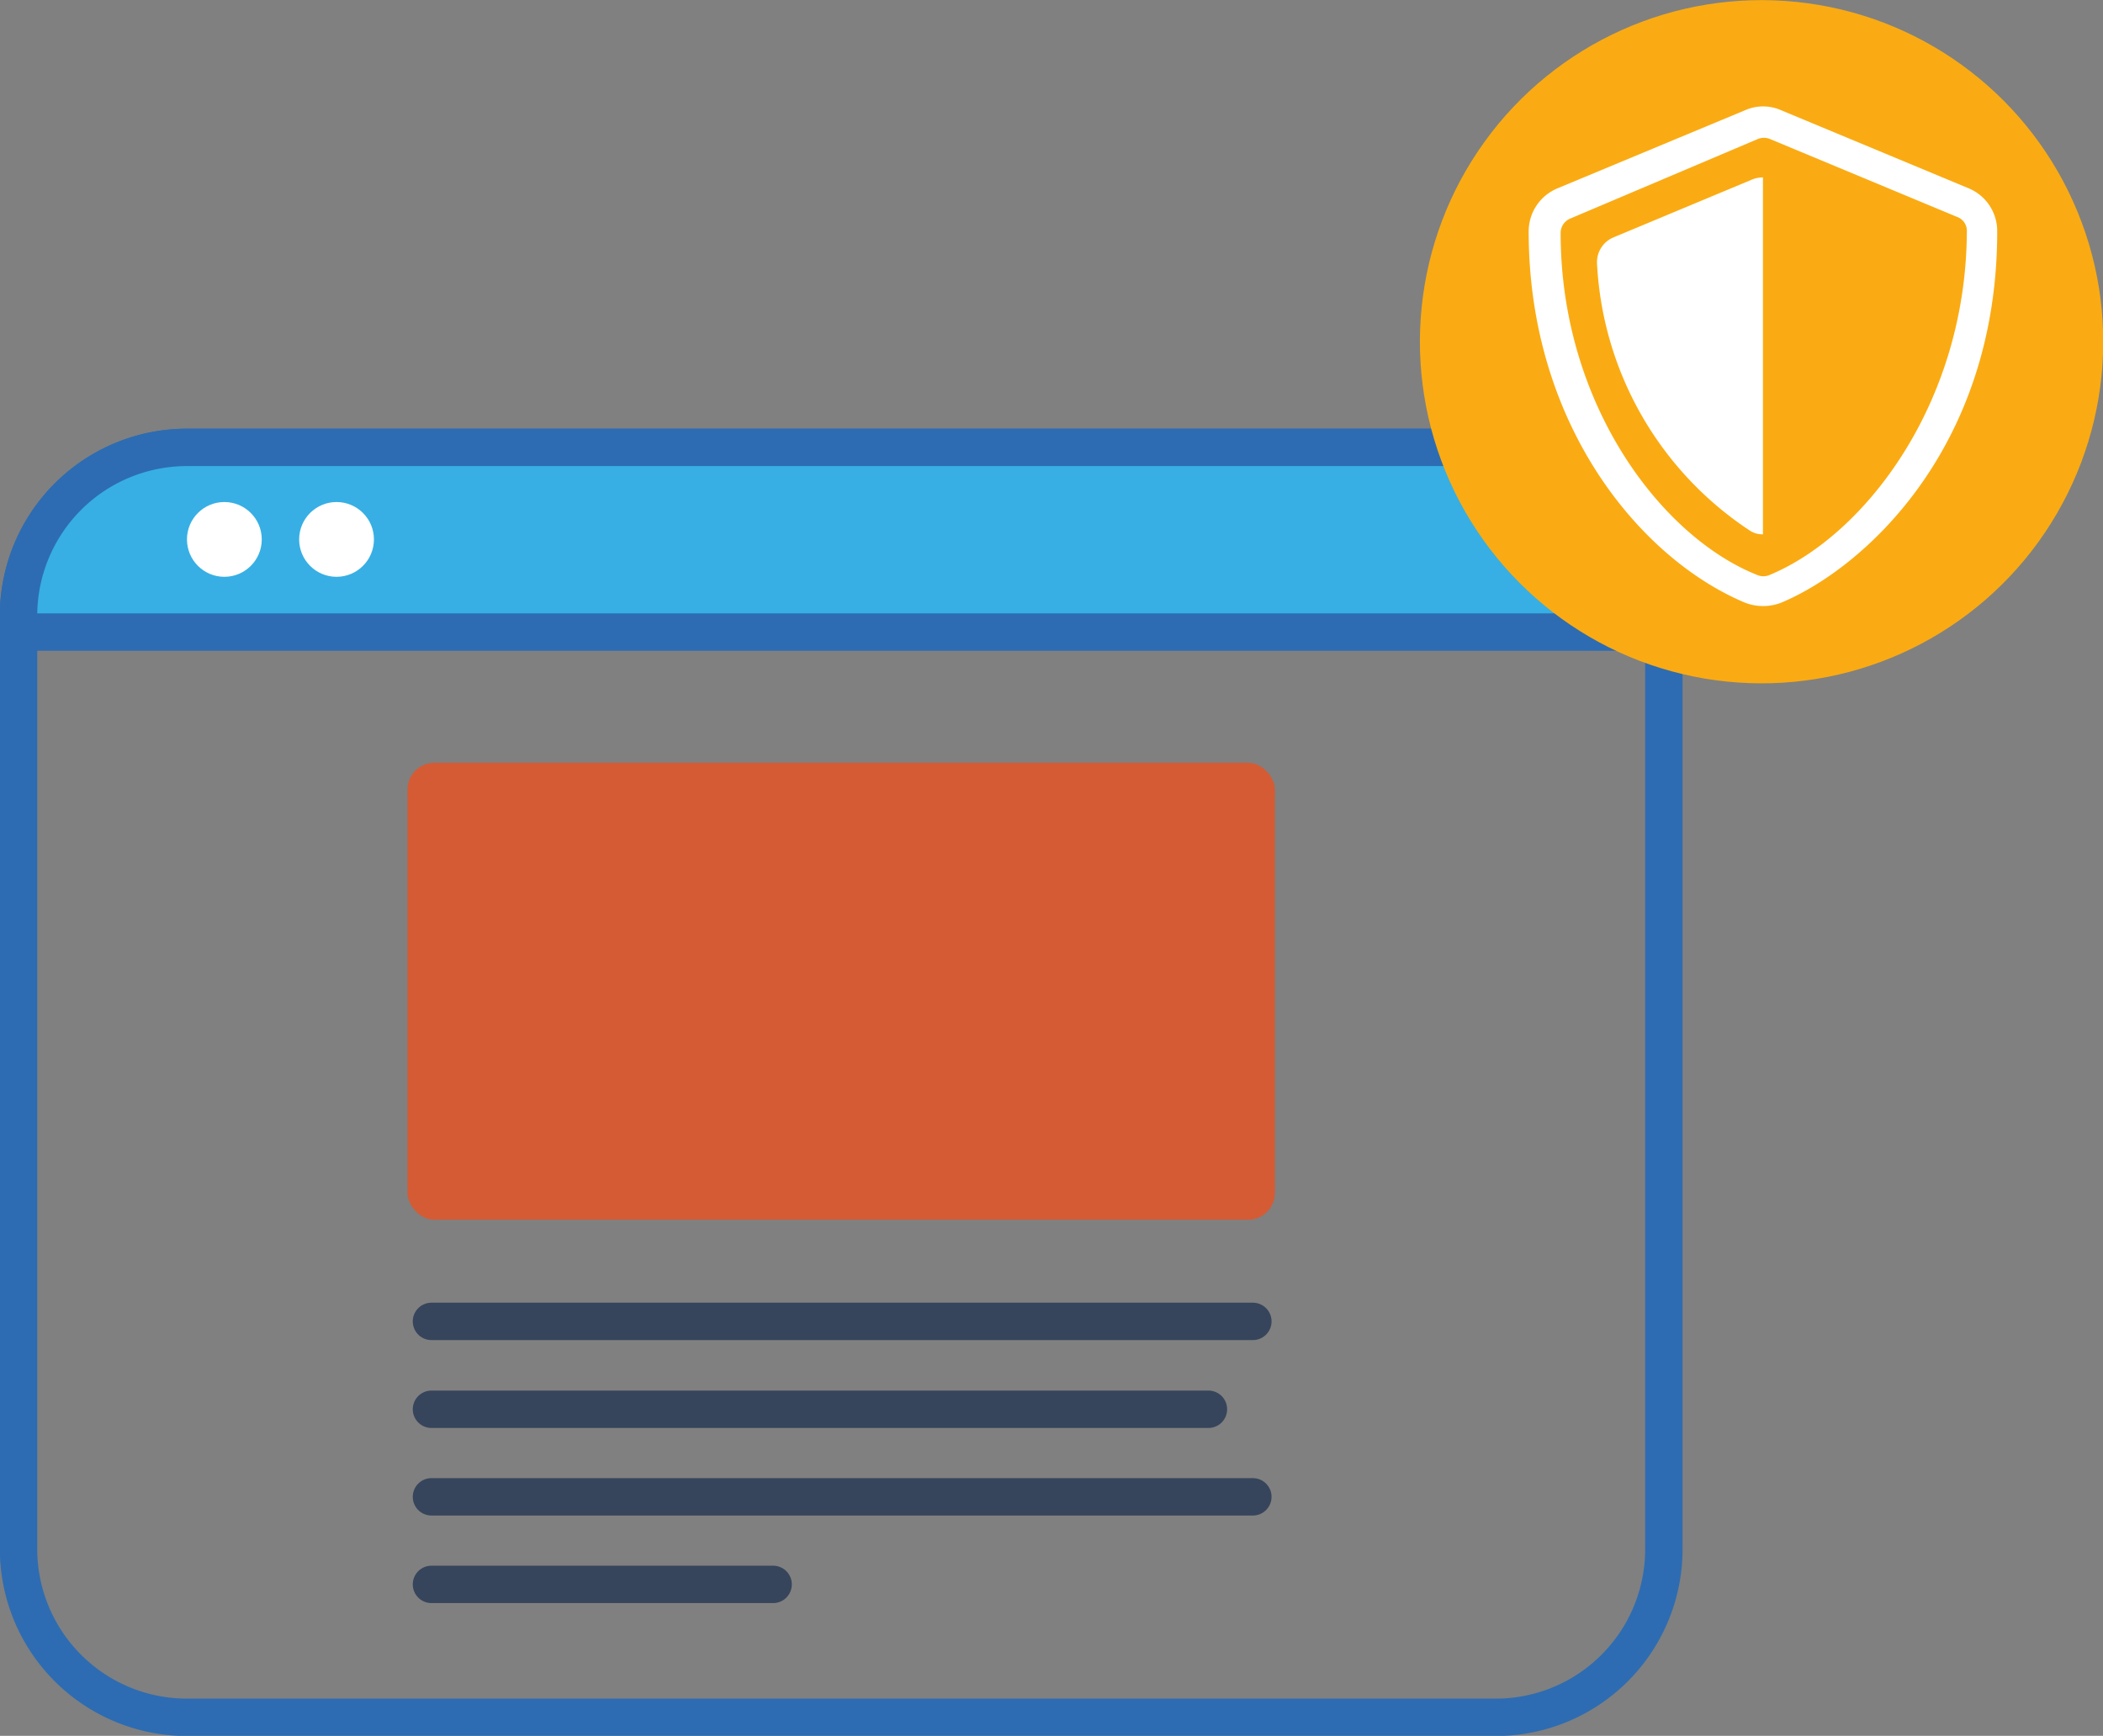
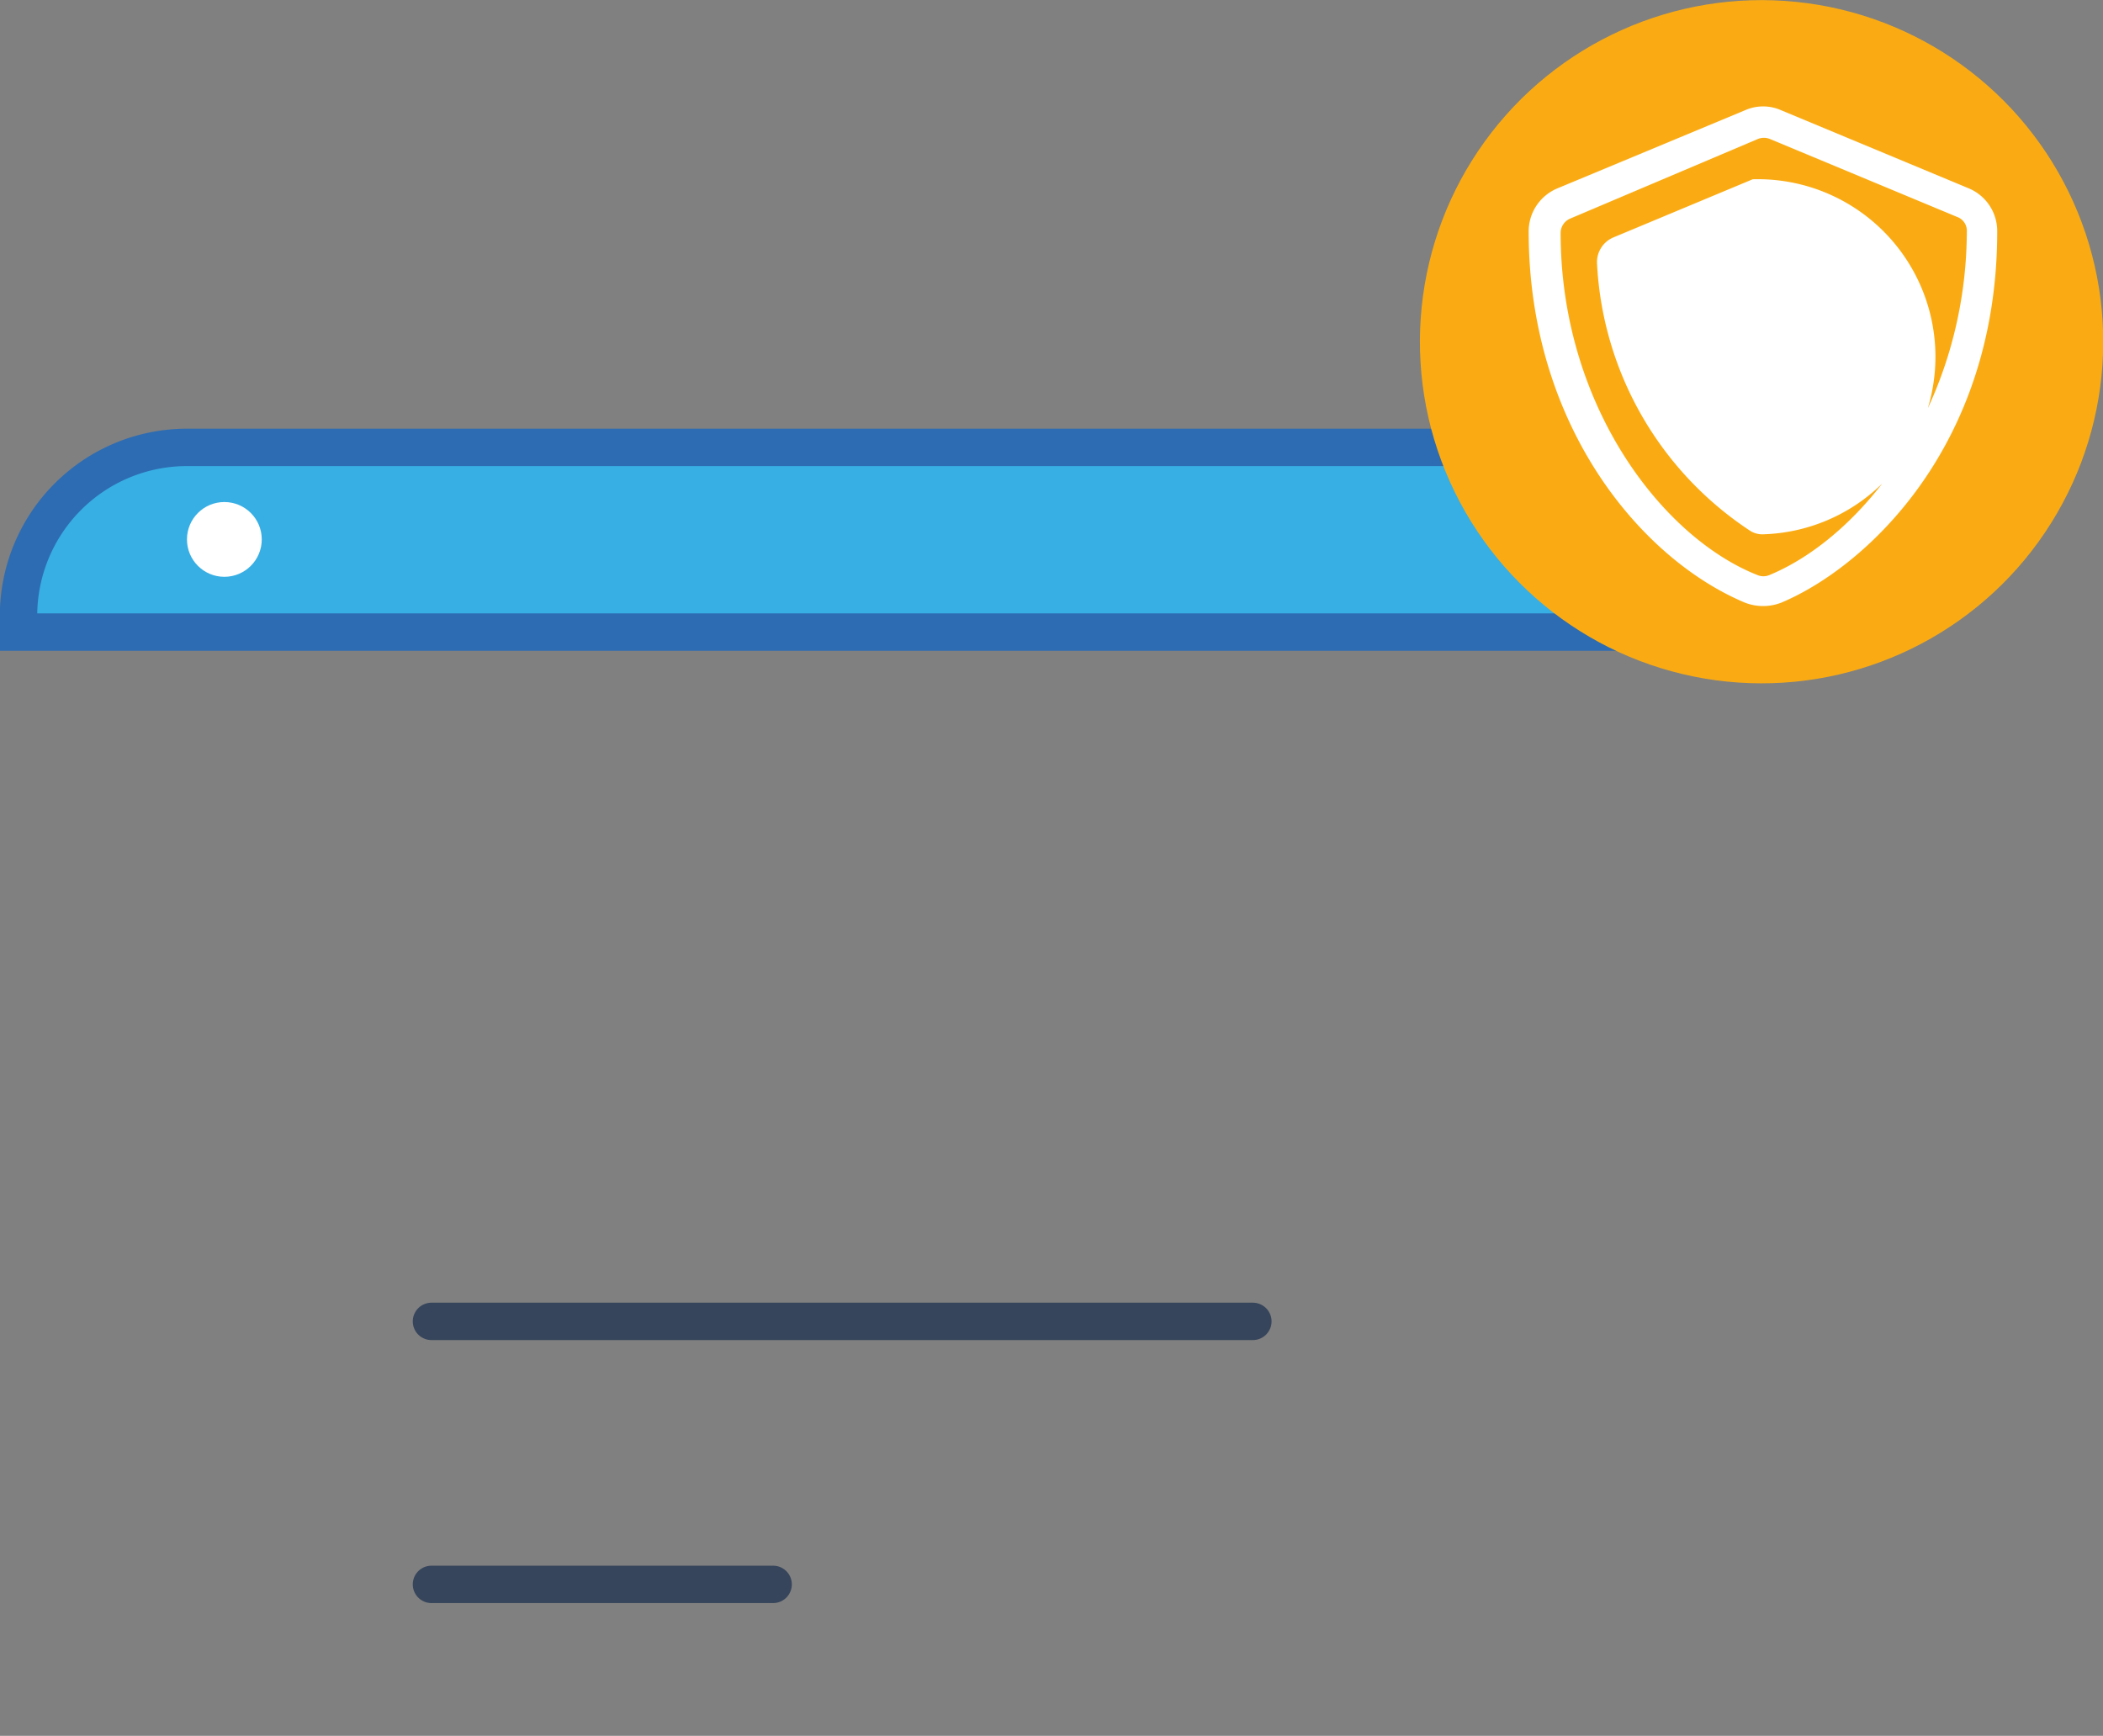
<svg xmlns="http://www.w3.org/2000/svg" viewBox="0 0 65.8 54.32">
  <rect x="0" y="0" width="65.8" height="54.32" fill="#808080" stroke="none" />
  <defs>
    <style>.cls-1,.cls-5{fill:none;}.cls-1,.cls-2{stroke:#2d6cb2;}.cls-1,.cls-2,.cls-5{stroke-width:1.17px;}.cls-2{fill:#37afe4;}.cls-3{fill:#fff;}.cls-4{fill:#e95121;}.cls-4,.cls-5{opacity:0.8;}.cls-5{stroke:#243651;stroke-linecap:round;stroke-miterlimit:10;}.cls-6{fill:#faab13;}</style>
  </defs>
  <g id="Layer_2" data-name="Layer 2">
    <g id="Layer_1-2" data-name="Layer 1">
-       <path class="cls-1" d="M.58,19.22A5.27,5.27,0,0,1,5.85,14H46.8a5.26,5.26,0,0,1,5.26,5.26V48.47a5.26,5.26,0,0,1-5.26,5.27H5.85A5.27,5.27,0,0,1,.58,48.47Z" />
      <path class="cls-2" d="M.58,19.22A5.27,5.27,0,0,1,5.85,14h41a5.27,5.27,0,0,1,5.26,5.26v.52H.58Z" />
      <circle class="cls-3" cx="7.02" cy="16.88" r="1.17" />
-       <circle class="cls-3" cx="10.53" cy="16.88" r="1.17" />
-       <rect class="cls-4" x="12.75" y="23.87" width="27.14" height="14.3" rx="0.84" />
      <line class="cls-5" x1="13.5" y1="41.35" x2="39.2" y2="41.35" />
-       <line class="cls-5" x1="13.5" y1="44.1" x2="37.81" y2="44.1" />
-       <line class="cls-5" x1="13.5" y1="46.84" x2="39.2" y2="46.84" />
      <line class="cls-5" x1="13.5" y1="49.58" x2="24.19" y2="49.58" />
      <circle class="cls-6" cx="55.12" cy="10.69" r="10.69" transform="translate(0.45 23.5) rotate(-24.16)" />
-       <path class="cls-3" d="M61.59,5.89,55.73,3.45a1.39,1.39,0,0,0-1.13,0L48.74,5.89a1.46,1.46,0,0,0-.91,1.35c0,6.06,3.5,10.25,6.77,11.62a1.57,1.57,0,0,0,1.13,0c2.61-1.09,6.76-4.86,6.76-11.62A1.45,1.45,0,0,0,61.59,5.89ZM55.35,18A.48.48,0,0,1,55,18c-3-1.18-6.17-5.33-6.17-10.71a.49.49,0,0,1,.3-.45L55,4.35a.5.5,0,0,1,.38,0l5.86,2.44a.46.46,0,0,1,.3.45C61.52,12.62,58.34,16.77,55.35,18ZM54.84,5.61,50.48,7.43a.84.84,0,0,0-.51.84,10.66,10.66,0,0,0,4.79,8.34.71.71,0,0,0,.4.11V5.55h0A1,1,0,0,0,54.84,5.61Z" />
+       <path class="cls-3" d="M61.59,5.89,55.73,3.45a1.39,1.39,0,0,0-1.13,0L48.74,5.89a1.46,1.46,0,0,0-.91,1.35c0,6.06,3.5,10.25,6.77,11.62a1.57,1.57,0,0,0,1.13,0c2.61-1.09,6.76-4.86,6.76-11.62A1.45,1.45,0,0,0,61.59,5.89ZM55.35,18A.48.48,0,0,1,55,18c-3-1.18-6.17-5.33-6.17-10.71a.49.49,0,0,1,.3-.45L55,4.35a.5.5,0,0,1,.38,0l5.86,2.44a.46.46,0,0,1,.3.45C61.52,12.62,58.34,16.77,55.35,18ZM54.84,5.61,50.48,7.43a.84.84,0,0,0-.51.84,10.66,10.66,0,0,0,4.79,8.34.71.71,0,0,0,.4.11h0A1,1,0,0,0,54.84,5.61Z" />
    </g>
  </g>
</svg>